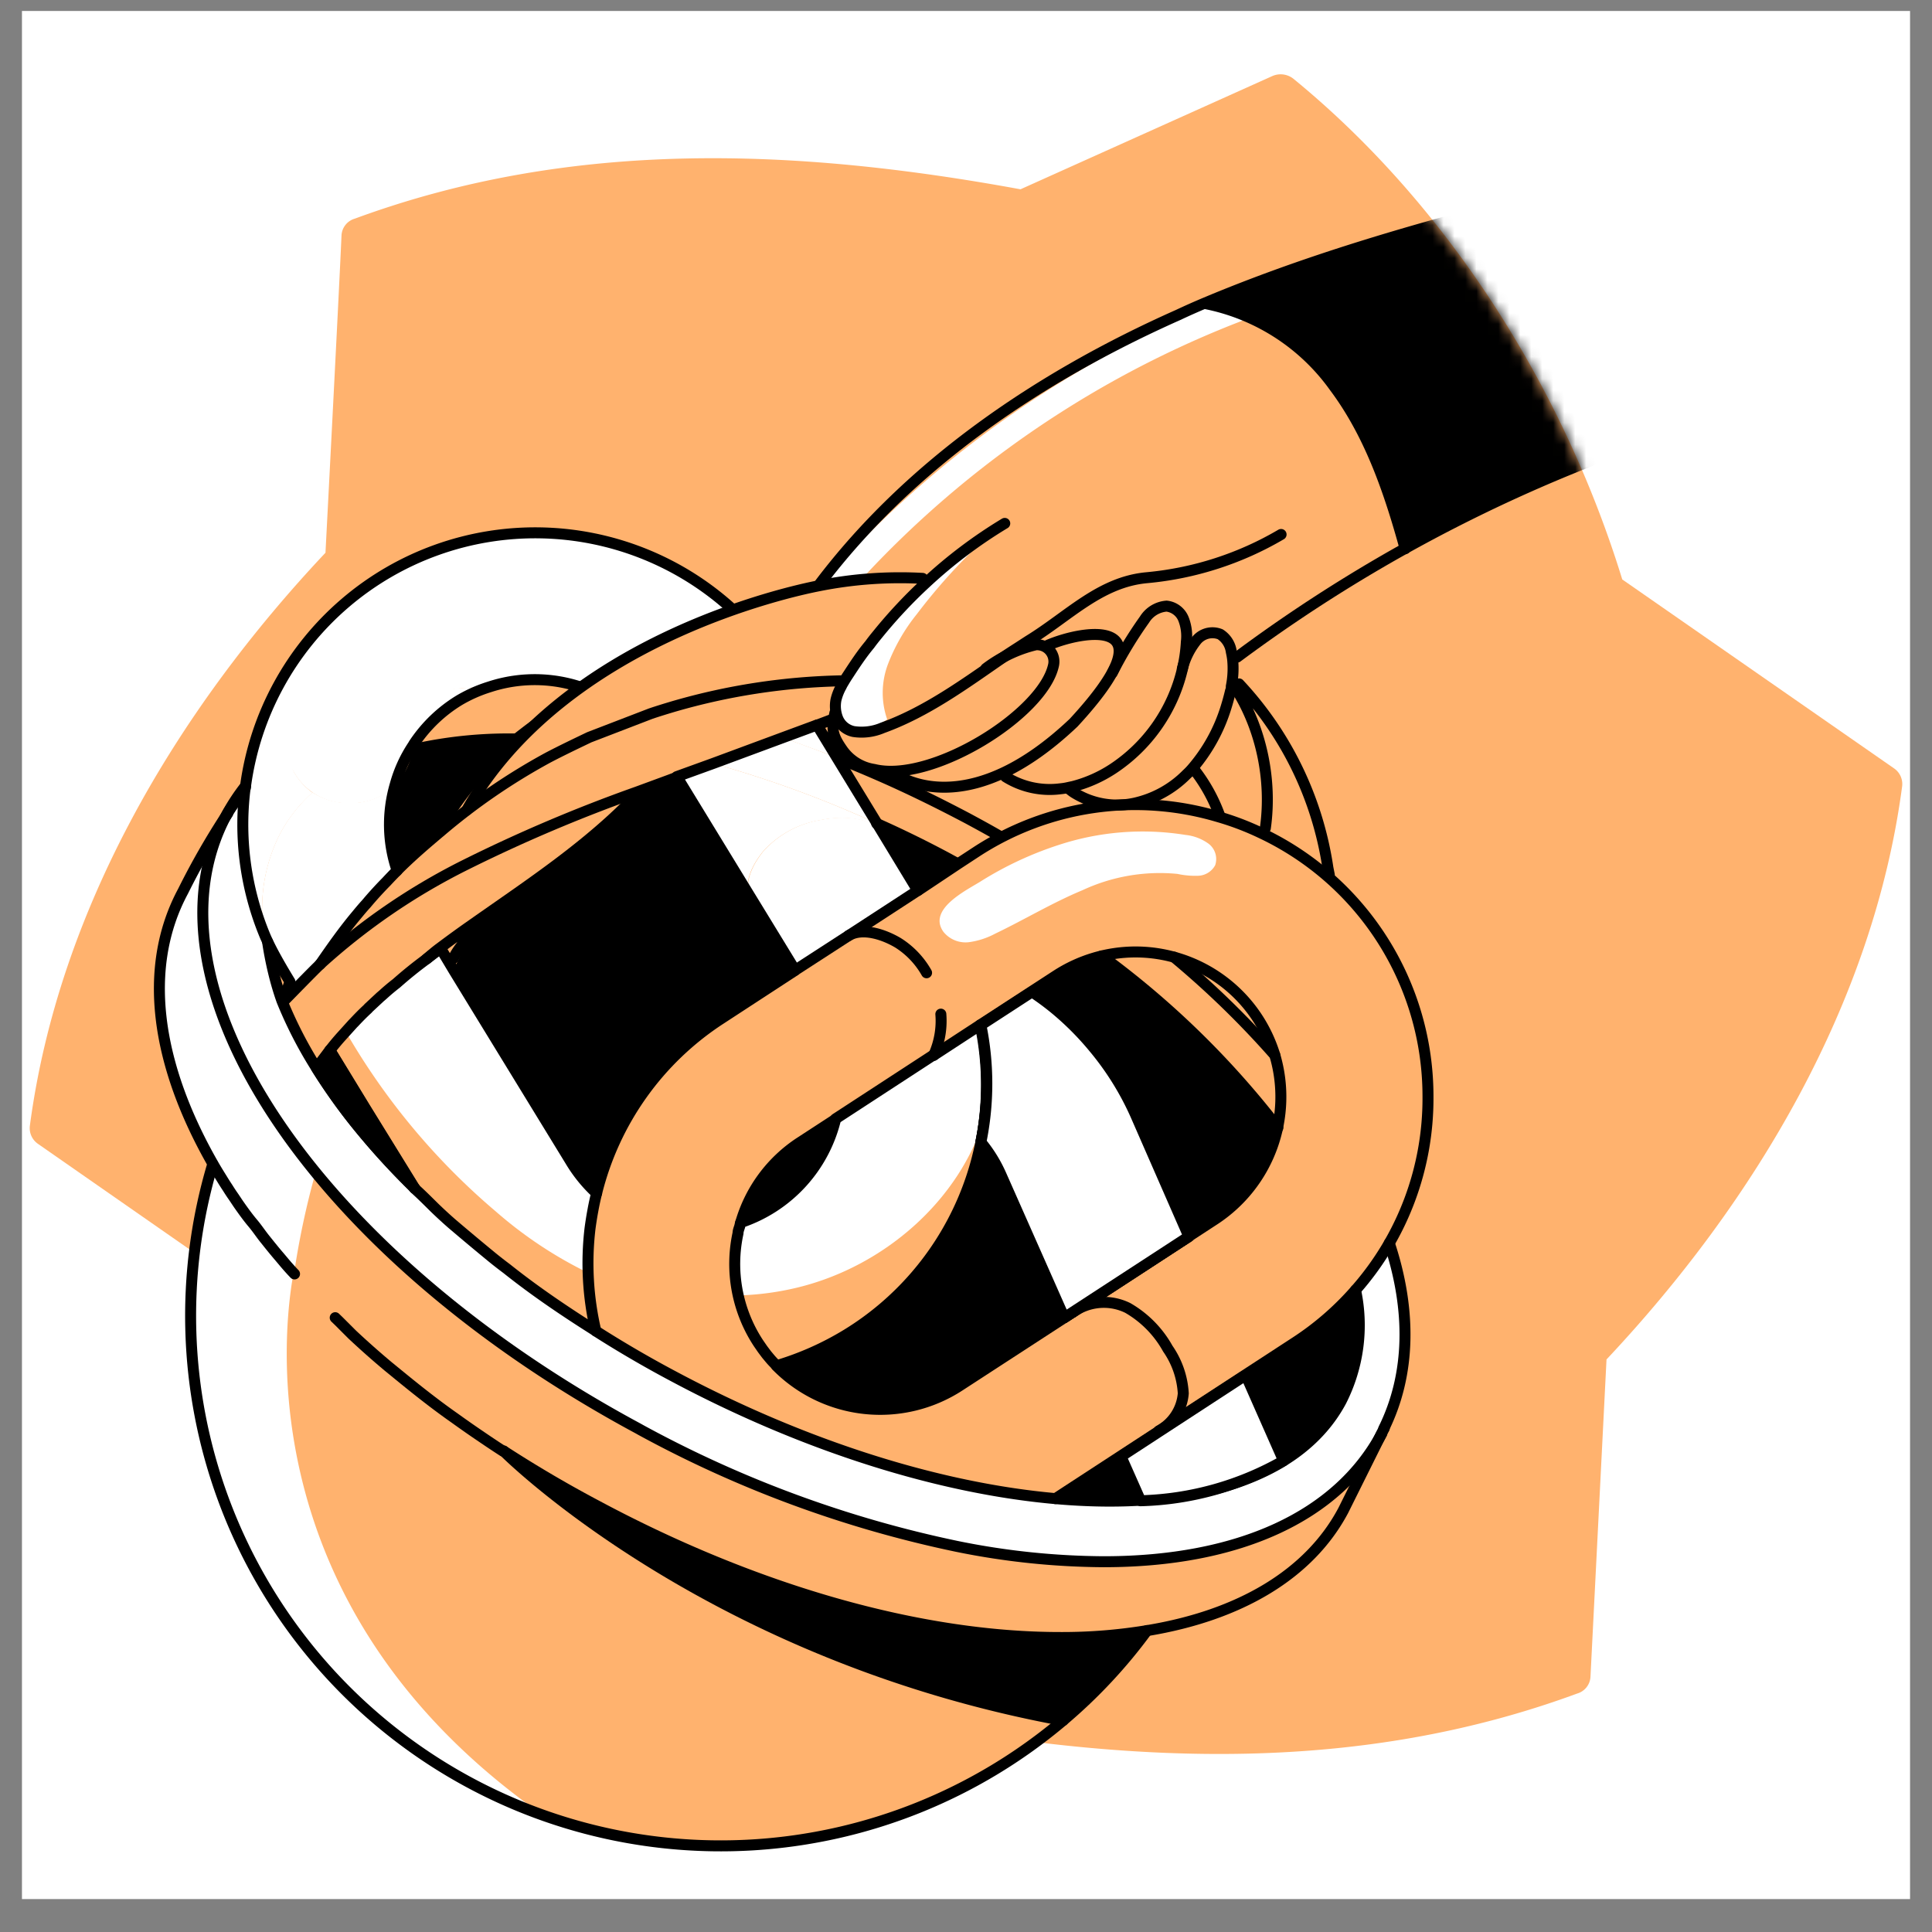
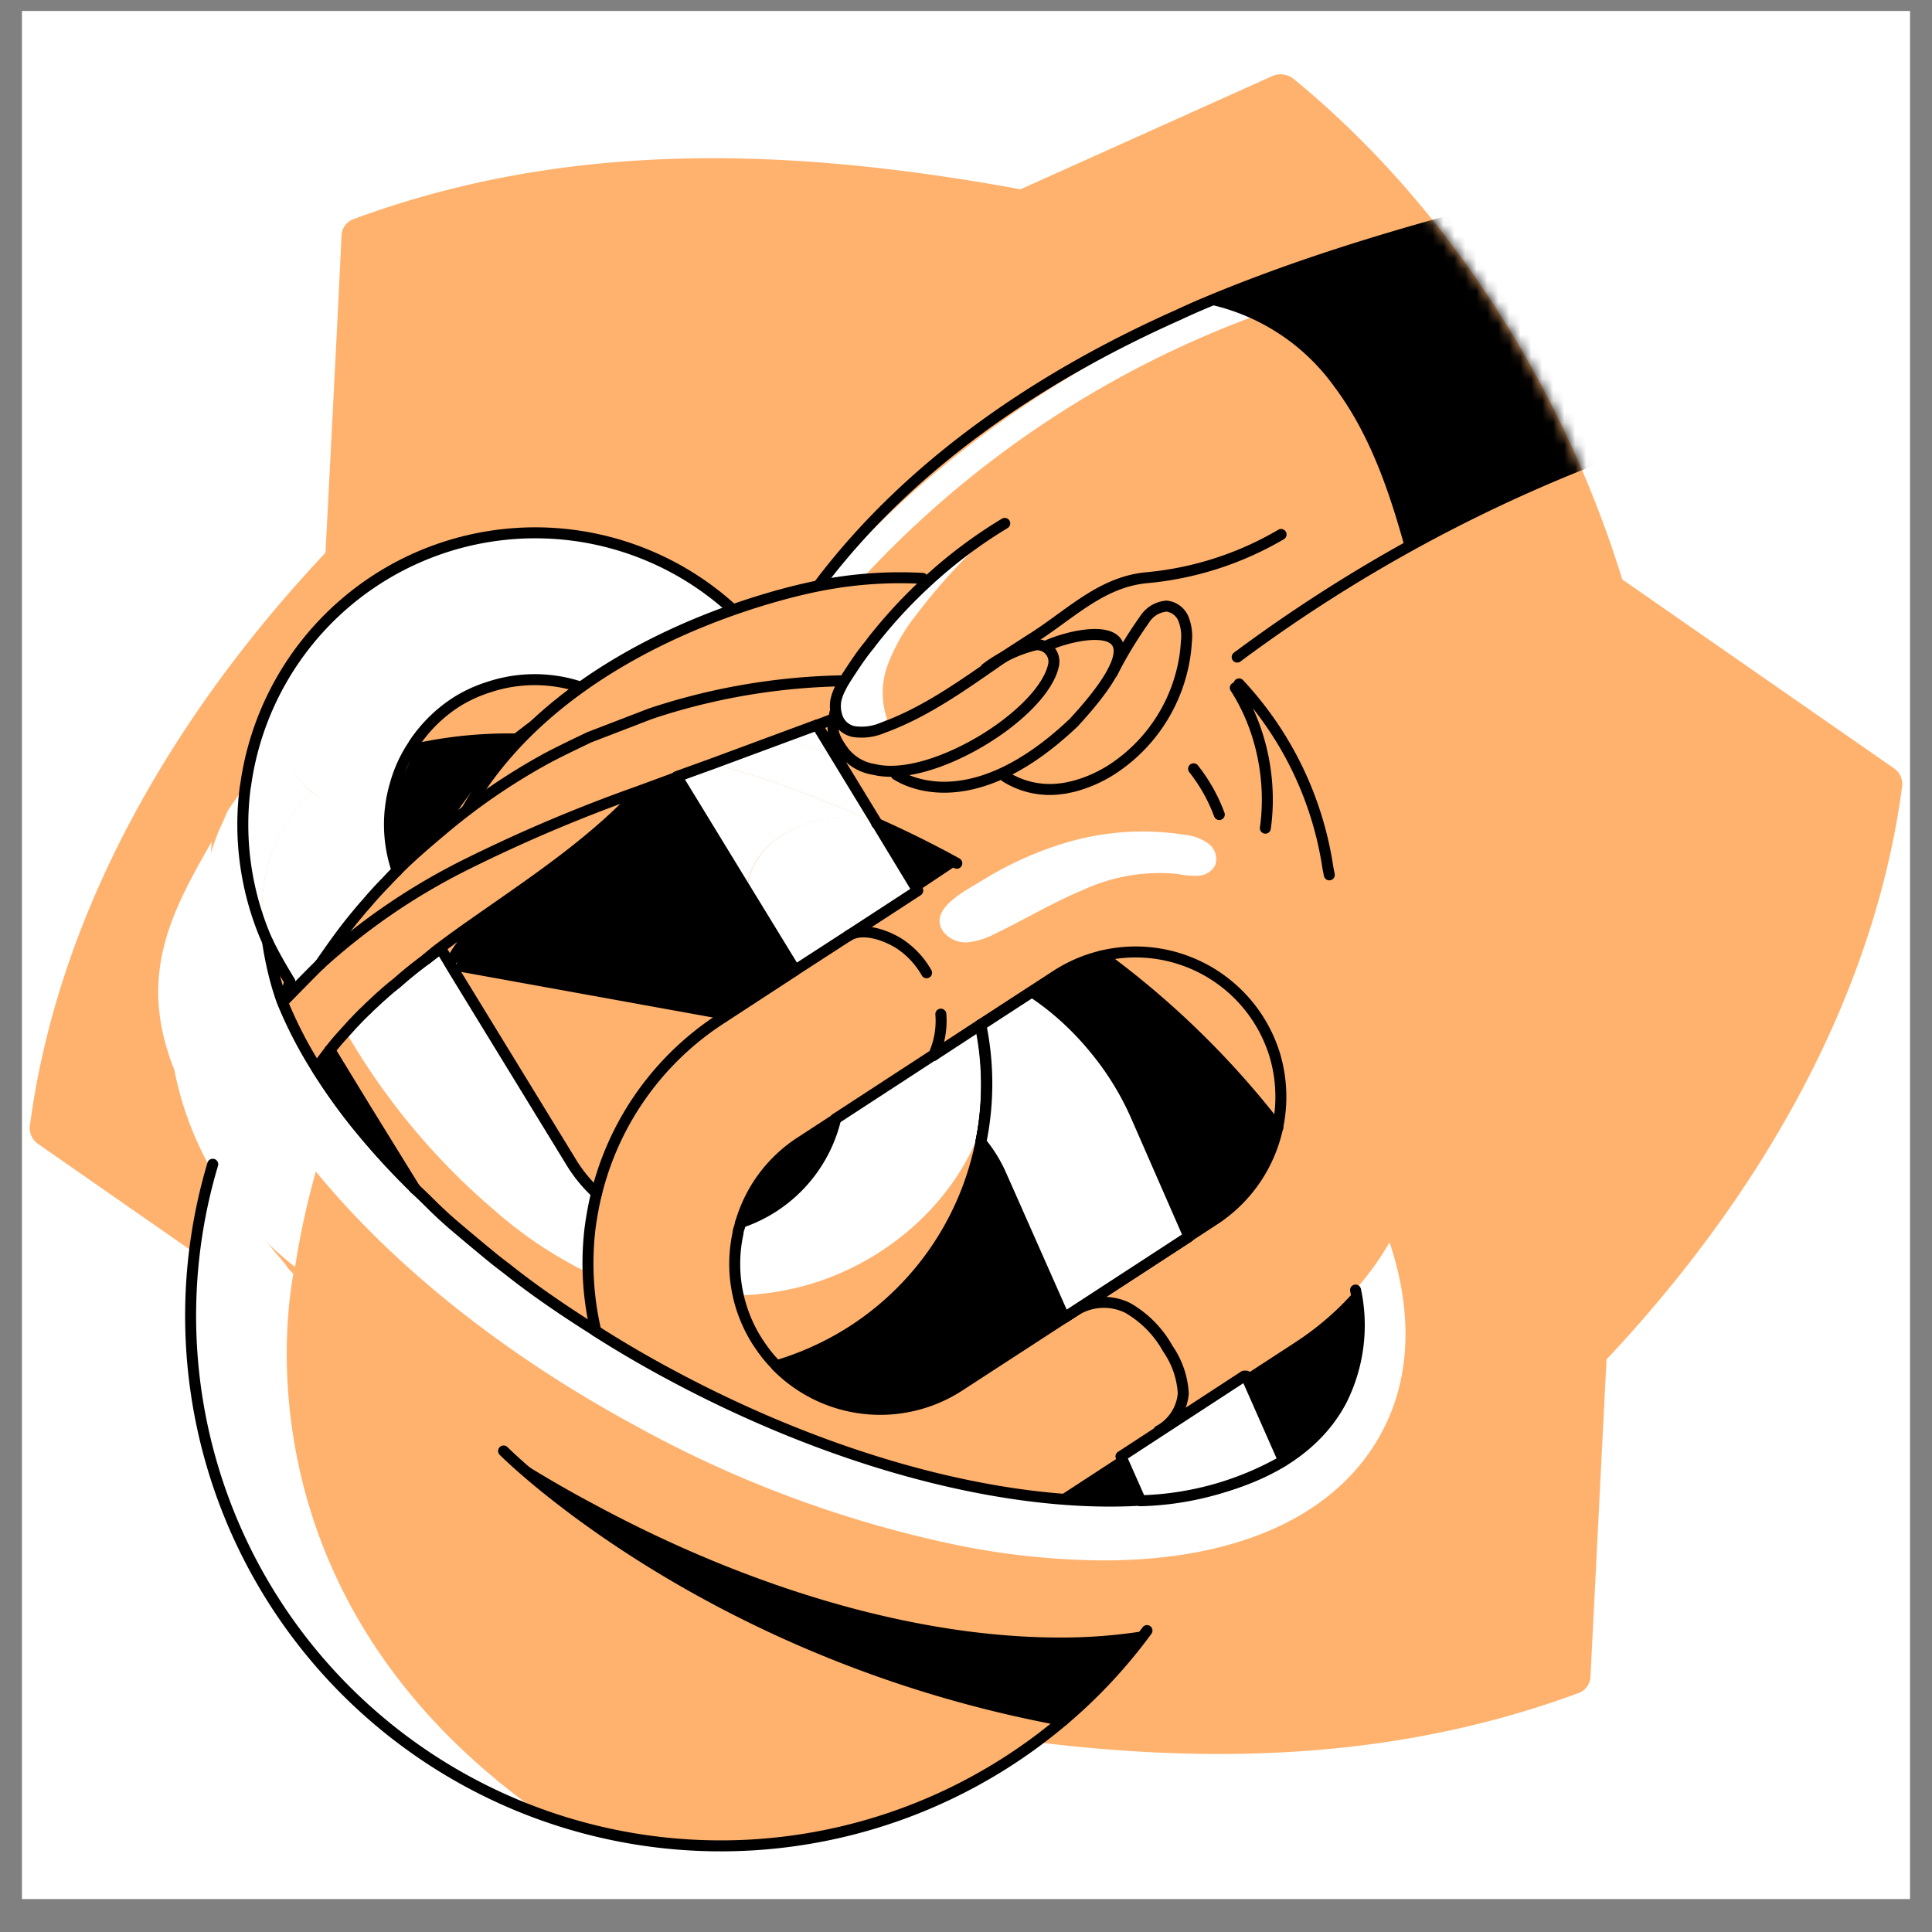
<svg xmlns="http://www.w3.org/2000/svg" width="176" height="176" fill="none">
  <rect width="100%" height="100%" fill="#808080" stroke="none" />
  <path fill="#fff" d="M2 1h172v172H2z" />
  <path d="M147.783 52.785c-5.336-17.345-15.802-34.034-29.95-45.605a1.873 1.873 0 0 0-1.944-.243L92.965 17.244c-20.493-3.756-40.865-4.607-60.64 2.674a1.677 1.677 0 0 0-1.216 1.568c-.244 5.58-1.459 28.868-1.459 28.868C16.06 64.782 5.34 82.856 2.727 102.51a1.736 1.736 0 0 0 .73 1.69l24.734 17.223c5.336 17.345 15.802 34.034 29.962 45.605a1.844 1.844 0 0 0 1.933.243l22.948-10.319c20.493 3.756 40.877 4.606 60.64-2.674a1.68 1.68 0 0 0 1.216-1.568l1.459-28.868c13.577-14.44 24.309-32.502 26.923-52.156a1.728 1.728 0 0 0-.73-1.69l-24.759-17.211Z" fill="#FFB26E" />
  <path d="M118.137 27.466a92.304 92.304 0 0 0-39.552 25.185c-1.045 0-2.334.097-3.379.134a96.398 96.398 0 0 1 43.077-27.86c0 .767-.207 1.763-.146 2.541ZM91.227 47.765a52.27 52.27 0 0 0-7.706 8.18 16.942 16.942 0 0 0-2.602 4.486 7.378 7.378 0 0 0-.097 5.105 7.051 7.051 0 0 1-2.151.948 2.6 2.6 0 0 1-2.249-.815 2.638 2.638 0 0 1-.377-2.273 7.122 7.122 0 0 1 1.106-2.102 49.593 49.593 0 0 1 14.076-13.529Z" fill="#fff" />
  <mask id="a" style="mask-type:alpha" maskUnits="userSpaceOnUse" x="2" y="6" width="172" height="162">
    <path d="M147.783 52.785c-5.336-17.345-15.802-34.034-29.95-45.605a1.873 1.873 0 0 0-1.944-.243L92.965 17.244c-20.493-3.756-40.865-4.607-60.64 2.674a1.677 1.677 0 0 0-1.216 1.568c-.244 5.58-1.459 28.868-1.459 28.868C16.06 64.782 5.34 82.856 2.727 102.51a1.736 1.736 0 0 0 .73 1.69l24.734 17.223c5.336 17.345 15.802 34.034 29.962 45.605a1.844 1.844 0 0 0 1.933.243l22.948-10.319c20.493 3.756 40.877 4.606 60.64-2.674a1.68 1.68 0 0 0 1.216-1.568l1.459-28.868c13.577-14.44 24.309-32.502 26.923-52.156a1.728 1.728 0 0 0-.73-1.69l-24.759-17.211Z" fill="#45E0A8" />
  </mask>
  <g mask="url(#a)">
    <path d="m148.196 16.004 8.399 22.013a139.559 139.559 0 0 0-28.588 11.972c-1.435-5.214-3.209-10.428-6.442-14.743a18.988 18.988 0 0 0-11.791-7.597c12.325-5.19 25.404-8.436 38.422-11.645Z" fill="#000" />
    <path d="M112.704 59.859a139.035 139.035 0 0 1 43.891-21.879l-8.399-22.012c-13.017 3.209-26.096 6.454-38.445 11.644-.839.353-1.654.717-2.431 1.082-12.593 5.603-24.42 13.589-32.697 24.565" stroke="#000" stroke-linecap="round" stroke-linejoin="round" />
  </g>
  <path d="M32.264 102.11a66.373 66.373 0 0 0 5.506 6.077 44.828 44.828 0 0 0 1.884 1.811c.668.596.996.936 1.52 1.398 1.215 1.033 2.357 2.054 3.645 3.051.45.364.912.729 1.374 1.069a100.538 100.538 0 0 0 8.107 5.664 101.379 101.379 0 0 0 6.977 4.072c12.155 6.503 24.468 10.271 34.897 11.195 12.446 1.106 22.243-1.811 26.023-8.885a15.244 15.244 0 0 0 1.313-10.113 26.808 26.808 0 0 0 3.075-4.279c2.03 6.078 1.993 11.949-.498 16.896l-.207.401c-4.023 7.536-13.03 11.681-25.343 11.681a68.559 68.559 0 0 1-13.37-1.398 104.799 104.799 0 0 1-28.807-10.611l-.194-.11c-29.379-15.801-45.86-40.293-37.535-55.912a.912.912 0 0 1 .085-.146v-.06a32.367 32.367 0 0 1 1.593-2.237 26.388 26.388 0 0 0 1.713 13.37c.278 1.993.801 3.945 1.556 5.81a.947.947 0 0 0 0 .17 38.538 38.538 0 0 0 3.051 5.968 53.323 53.323 0 0 0 3.634 5.118Z" fill="#fff" />
  <path d="M104.487 148.541a47.427 47.427 0 0 1-7.973.632c-12.727 0-27.701-4.255-42.165-11.997a128.193 128.193 0 0 1-8.509-4.996 97.837 97.837 0 0 1-2.224-1.483 93.528 93.528 0 0 1-2.151-1.507c-1.617-1.215-3.16-2.346-4.656-3.561-.474-.365-.936-.754-1.386-1.131a77.374 77.374 0 0 1-3.306-2.929l-1.215-1.215-.328-.316c-1.75-1.714-3.38-3.44-4.862-5.203l-.256-.304a60.45 60.45 0 0 1-2.491-3.136 47.277 47.277 0 0 0-1.216-1.616c-.194-.28-.389-.559-.559-.827-.17-.267-.328-.486-.486-.741-.158-.255-.352-.535-.51-.802-.28-.45-.56-.9-.815-1.349-5.227-9.032-6.503-17.856-2.747-24.857a67.548 67.548 0 0 1 4.084-7.11.915.915 0 0 0-.085.145c-8.326 15.57 8.156 40.111 37.534 55.912l.195.11a104.799 104.799 0 0 0 28.807 10.611 68.56 68.56 0 0 0 13.37 1.398c12.313 0 21.319-4.145 25.343-11.681l-3.525 7.086c-3.124 5.762-9.481 9.481-17.868 10.867Z" fill="#FFB26E" />
  <path d="M123.485 117.521a15.237 15.237 0 0 1-1.313 10.113c-3.78 7.074-13.577 9.992-26.023 8.886l9.432-6.151 12.41-8.083a26.304 26.304 0 0 0 5.494-4.765ZM116.411 102.729a13.25 13.25 0 0 1-5.725 8.363l-12.629 8.229-.316.206-10.319 6.71a13.25 13.25 0 0 1-16.689-1.811 27.178 27.178 0 0 0 6.394-2.845 26.613 26.613 0 0 0 12.155-28.199l6.916-4.497a12.983 12.983 0 0 1 4.157-1.787 79.776 79.776 0 0 1 16.056 15.631ZM96.514 149.173c2.67.014 5.338-.197 7.974-.632a47.403 47.403 0 0 1-7.646 8.192c-31.98-5.895-50.248-23.835-50.965-24.552a111.876 111.876 0 0 0 8.508 4.995c14.428 7.743 29.403 11.997 42.129 11.997Z" fill="#000" />
  <path d="M89.294 93.382a26.62 26.62 0 0 1-12.155 28.199c-2 1.22-4.149 2.176-6.393 2.844l-.195-.206a7.278 7.278 0 0 1-.413-.45l-.304-.365-.365-.486-.376-.547a13.137 13.137 0 0 1-1.86-10.028c0-.218.097-.437.158-.644.022-.111.05-.22.085-.328a13.223 13.223 0 0 0 8.654-9.456l8.934-5.823 1.945-1.215 2.285-1.495Z" fill="#fff" />
  <path d="M89.695 101.83a26.572 26.572 0 0 1-12.568 19.751c-2 1.22-4.149 2.176-6.393 2.844l-.195-.206a7.31 7.31 0 0 1-.413-.45l-.304-.365-.365-.486-.376-.547a13.1 13.1 0 0 1-1.836-4.363 25.634 25.634 0 0 0 5.506-.742c7.755-1.92 14.61-7.827 16.944-15.436Z" fill="#FFB26E" />
  <path d="M89.294 93.37v.012l-2.297 1.495 2.297-1.507Z" fill="#fff" />
  <path d="m87.3 78.724-3.646 2.43-3.33-5.445-.402-.656a98.65 98.65 0 0 1 6.588 3.233c.17.121.51.267.79.438Z" fill="#000" />
  <path d="M25.663 114.835a80.133 80.133 0 0 0 4.862 5.203l.328.316 1.216 1.215a77.317 77.317 0 0 0 3.306 2.929l1.386 1.131c1.494 1.215 3.038 2.431 4.655 3.561a93.542 93.542 0 0 0 2.151 1.507c.73.499 1.47.997 2.224 1.483.718.717 18.986 18.658 50.966 24.553a48.301 48.301 0 0 1-76.517-20.287 48.302 48.302 0 0 1-.946-30.386c.255.449.535.899.814 1.349.162.267.333.535.51.802.159.255.317.498.487.741l.56.827c.376.535.765 1.082 1.215 1.617.45.534.717.96 1.106 1.446.389.486.9 1.13 1.385 1.689l.292.304Z" fill="#FFB26E" />
  <path d="M49.523 165.399A48.349 48.349 0 0 1 19.38 106.06c.255.449.535.899.815 1.349.162.267.332.535.51.802.158.255.316.498.486.741l.56.827c.376.535.765 1.082 1.215 1.617.45.534.717.96 1.106 1.446.389.486.9 1.13 1.386 1.689l.255.304c1.009 1.216-.122 0 1.009 1.216-.377 2.285-5.53 29.573 22.802 49.348Z" fill="#fff" />
  <path d="M26.878 115.419a74.252 74.252 0 0 1 2.346-10.235c-6.381-7.925-10.587-18.366-9.942-28.503-3.59 6.295-6.85 12.133-3.402 20.78a30.22 30.22 0 0 0 10.998 17.958ZM80.275 75.684l3.33 5.446-6.308 4.108-4.862 3.148-4.096-6.697c-.596-1.386.291-3.014 1.215-4.157a8.958 8.958 0 0 1 5.227-2.844c1.944-.401 4.254-.268 5.518.96l-.024.037Z" fill="#fff" />
  <path d="m79.862 75.016.4.656c-1.215-1.215-3.573-1.36-5.517-.96a8.959 8.959 0 0 0-5.227 2.844c-.924 1.143-1.811 2.772-1.216 4.157l-6.685-10.939 3.355-1.215a99.933 99.933 0 0 1 14.877 5.445l.013.012Z" fill="#fff" />
  <path d="m76.203 69.023 3.647 5.98a99.941 99.941 0 0 0-14.878-5.445l6.333-2.346c1.64.547 3.22 1.155 4.898 1.811Z" fill="#fff" />
  <path d="m74.404 66.07 1.8 2.954c-1.63-.656-3.258-1.216-4.863-1.811l3.063-1.143Z" fill="#fff" />
-   <path d="m72.945 104.03 3.173-2.067a13.222 13.222 0 0 1-8.655 9.457 13.078 13.078 0 0 1 5.482-7.39ZM68.302 81.725l4.097 6.698-6.746 4.4a26.522 26.522 0 0 0-11.304 15.874 13.185 13.185 0 0 1-2.431-2.929L41.294 88.411a58.717 58.717 0 0 0 1.884-4.291c5.19-3.647 10.563-7.171 14.914-11.79l-.085-.219 2.905-1.07.68-.255 6.686 10.94h.024Z" fill="#000" />
+   <path d="m72.945 104.03 3.173-2.067a13.222 13.222 0 0 1-8.655 9.457 13.078 13.078 0 0 1 5.482-7.39ZM68.302 81.725l4.097 6.698-6.746 4.4L41.294 88.411a58.717 58.717 0 0 0 1.884-4.291c5.19-3.647 10.563-7.171 14.914-11.79l-.085-.219 2.905-1.07.68-.255 6.686 10.94h.024Z" fill="#000" />
  <path d="m108.304 112.647-10.247 6.673-.316.207-.79.511-5.737-12.957a12.726 12.726 0 0 0-1.86-3.027 26.522 26.522 0 0 0 0-10.672v0l4.656-3.026c.668.437 1.313.911 1.932 1.41a26.32 26.32 0 0 1 3.732 3.719 26.065 26.065 0 0 1 3.829 6.187l4.801 10.975Z" stroke="#000" stroke-linecap="round" stroke-linejoin="round" />
  <path d="m66.868 55.641-.984.413a17.66 17.66 0 0 0-1.058.474c-.389.17-.778.365-1.215.56a41.5 41.5 0 0 0-3.793 2.139c-.425.255-.838.535-1.215.814-.377.28-.839.584-1.216.9-.376.316-.814.62-1.215.936-.778.34-1.544.68-2.297 1.07a13.237 13.237 0 0 0-9.275-.365c-2.667.055-3.423.164-6.036.707.81 1.271-.735 2.971-.892 4.47 0 .061-.323.331-.323.392-.73 1.092-.956 2.098-1.306 3.364a5.663 5.663 0 0 1-4.18 1.653 5.591 5.591 0 0 1-5.799-5.129v-.073c-.52.368-1.011.774-1.47 1.216a.669.669 0 0 0-.134.121 18.643 18.643 0 0 0-2.054 2.225A26.63 26.63 0 0 1 66.905 55.58l-.037.061Z" fill="#fff" />
  <path d="M36.19 79.368c-.329.316-.968.598-1.272.938-.657.672-1.24 1.134-1.824 1.823-.316.34-.32.958-.6 1.298a57.477 57.477 0 0 0-3.342 4.388c-.486.45-.96.924-1.422 1.398-.462.474-.657.68-.96 1.033l-.73-1.215a26.346 26.346 0 0 1-1.97-3.926 14.926 14.926 0 0 1 1.46-9.202 13.578 13.578 0 0 1 2.941-3.719 5.92 5.92 0 0 0 3.367.96 5.665 5.665 0 0 0 4.181-1.653 12.945 12.945 0 0 0 .17 7.852v.025Z" fill="#fff" />
  <path d="M26.41 67.543c.091.826-.014 2.12.404 2.838.42.718.983 1.34 1.657 1.827a13.578 13.578 0 0 0-2.941 3.72 14.926 14.926 0 0 0-1.459 9.2c-1.75-4.314-2.005-10.635-1.434-15.059.668-.887.637-.01 1.342-.703.15-.617.558-.573.607-.608.462-.437 1.313-.838 1.824-1.215ZM44.6 62.582a12.91 12.91 0 0 0-2.735 1.215c-1.616.986-3 2.309-4.06 3.878h-.109a6.673 6.673 0 0 0-1.008-4.279 43.396 43.396 0 0 1 7.912-.814Z" fill="#fff" />
  <path d="M22.37 71.589a26.632 26.632 0 0 1 44.498-15.947l-.984.413c-.357.146-.71.304-1.058.474-.389.17-.778.364-1.215.559a41.55 41.55 0 0 0-3.793 2.14c-.413.254-.826.534-1.215.814-.389.28-4.011 2.516-4.765 2.905a13.236 13.236 0 0 0-9.274-.365c-.956.298-1.873.706-2.735 1.215-1.616.986-3 2.309-4.06 3.878-.048.07-.093.143-.133.219a12.287 12.287 0 0 0-1.629 3.56 12.945 12.945 0 0 0 .17 7.853c-.328.328-.644.656-.96.997a34.05 34.05 0 0 0-1.86 2.042c-.303.328-.595.68-.875 1.02-1.19 1.419-2.288 2.98-3.326 4.488-.486.45-2.892 2.917-3.354 3.391l.607-1.823c-.764-1.251-1.804-3.017-2.35-4.378a26.387 26.387 0 0 1-1.714-13.37" stroke="#000" stroke-linecap="round" stroke-linejoin="round" />
  <path d="M37.782 67.735a40.112 40.112 0 0 1 9.894-.899 28.807 28.807 0 0 0-7.634 8.752l.097.109a58.131 58.131 0 0 0-3.95 3.646 12.945 12.945 0 0 1-.17-7.852 6.187 6.187 0 0 0 1.629-3.561c.04-.067.085-.132.134-.195Z" fill="#000" />
  <path d="M53.753 111.894a27.02 27.02 0 0 0 .523 9.359c-2.869-1.811-5.58-3.646-8.108-5.664l-1.373-1.07a266.026 266.026 0 0 1-3.646-3.05 83.475 83.475 0 0 1-1.52-1.398c-.498-.474-1.215-1.216-1.884-1.811l-4.497-7.293-3.209-5.263c.348-.454.713-.892 1.094-1.313l1.021-1.13.121-.122c.377-.401.766-.79 1.216-1.215l.085-.098 1.07-.996.255-.22c.38-.348.786-.688 1.215-1.02a38.085 38.085 0 0 1 2.808-2.261c.401-.316.815-.62 1.216-.924l1.215 2.03 10.623 17.357a13.19 13.19 0 0 0 2.431 2.93 24.265 24.265 0 0 0-.34 1.58c-.097.522-.207 1.057-.316 1.592Z" fill="#fff" />
  <path d="M54.276 121.253c-2.869-1.811-5.58-3.646-8.108-5.664l-1.373-1.07a258.55 258.55 0 0 1-3.647-3.051c-.51-.462-1.02-.923-1.519-1.397-.498-.474-1.215-1.216-1.884-1.812l-4.497-7.292-3.136-5.142c.056-.155.125-.306.207-.45.255-.34.534-.668.814-.984.122-.134.23-.28.364-.413a62.177 62.177 0 0 0 13.699 16.409 38.075 38.075 0 0 0 8.363 5.554 26.15 26.15 0 0 0 .717 5.312Z" fill="#FFB26E" />
  <path d="M101.327 61.293a37.983 37.983 0 0 1 2.942-4.862 2.597 2.597 0 0 1 2.005-1.215 1.881 1.881 0 0 1 1.556 1.215c.245.651.328 1.352.243 2.042-.046.861-.172 1.715-.377 2.553a14.96 14.96 0 0 1-6.308 9.007 12.155 12.155 0 0 1-3.646 1.616l-.401.085a5.239 5.239 0 0 1-.742.122 7.56 7.56 0 0 1-4.996-1.094" stroke="#000" stroke-linecap="round" stroke-linejoin="round" />
-   <path d="M107.708 60.929a6.747 6.747 0 0 1 1.216-2.504 1.884 1.884 0 0 1 2.236-.644 2.252 2.252 0 0 1 1.009 1.604c.054.233.094.468.122.705a8.367 8.367 0 0 1-.122 2.431c0 .146 0 .28-.073.425a20.93 20.93 0 0 1-.413 1.508 15.559 15.559 0 0 1-3.027 5.506c-.173.206-.36.4-.559.583a9.601 9.601 0 0 1-4.764 2.626 7.403 7.403 0 0 1-5.494-.96 3.752 3.752 0 0 1-.377-.28.573.573 0 0 1-.11-.073M109.774 27.649a18.988 18.988 0 0 1 11.791 7.597c3.233 4.315 5.007 9.53 6.442 14.743M126.062 130.138c2.431-4.947 2.528-10.757.499-16.895M20.716 74.092a.915.915 0 0 0-.085.146c-8.326 15.57 8.156 40.111 37.535 55.912l.194.11a104.799 104.799 0 0 0 28.807 10.611c4.4.903 8.878 1.371 13.37 1.398 12.313 0 21.32-4.145 25.343-11.681M22.37 71.6a17.965 17.965 0 0 0-1.617 2.431M76.384 69.095c1.094.43 2.189.89 3.283 1.363 2.82 1.216 5.652 2.601 8.508 4.109.997.538 1.983 1.076 2.948 1.635M106.955 87.195a82.311 82.311 0 0 1 9.176 8.922" stroke="#000" stroke-linecap="round" stroke-linejoin="round" />
-   <path d="M45.877 132.18a111.882 111.882 0 0 0 8.508 4.996c14.465 7.742 29.44 11.997 42.165 11.997a47.43 47.43 0 0 0 7.974-.633c8.387-1.385 14.744-5.105 17.843-10.939l3.525-7.086.207-.401M30.537 120.038l.328.316 1.216 1.215a77.32 77.32 0 0 0 3.306 2.929l1.385 1.131c1.495 1.215 3.04 2.431 4.656 3.561a93.535 93.535 0 0 0 2.151 1.507c.73.499 1.47.997 2.224 1.483M22.345 71.795a32.4 32.4 0 0 0-1.592 2.236v.061a67.548 67.548 0 0 0-4.084 7.11c-3.756 7.002-2.431 15.802 2.747 24.857.255.45.535.9.814 1.35.162.267.332.534.51.802.159.255.317.498.487.741.17.243.365.547.559.827.377.535.766 1.082 1.215 1.616.45.535.718.961 1.107 1.447.389.486.9 1.13 1.385 1.689l.256.304c.352.426.717.839 1.081 1.216" stroke="#000" stroke-linecap="round" stroke-linejoin="round" />
  <path d="M54.276 121.253a102.198 102.198 0 0 0 6.977 4.072c12.155 6.503 24.468 10.271 34.896 11.195 12.447 1.106 22.244-1.812 26.024-8.886a15.25 15.25 0 0 0 1.313-10.113M37.77 108.235a66.373 66.373 0 0 1-5.507-6.077 53.406 53.406 0 0 1-3.524-5.008 38.543 38.543 0 0 1-3.051-5.968c-.608-1.691-1.047-3.608-1.313-5.385M79.862 75.016a98.652 98.652 0 0 1 6.588 3.233c.233.132.476.256.712.392M100.367 87.086a79.752 79.752 0 0 1 16.044 15.643M19.38 106.06a48.289 48.289 0 0 0 49.238 62.002 48.288 48.288 0 0 0 28.224-11.329 47.395 47.395 0 0 0 7.645-8.192v0M72.398 88.423l-6.745 4.4a26.522 26.522 0 0 0-11.304 15.874" stroke="#000" stroke-linecap="round" stroke-linejoin="round" />
-   <path d="m96.15 136.52 9.432-6.15 12.41-8.083a26.333 26.333 0 0 0 5.494-4.765 26.367 26.367 0 0 0 6.6-17.564 26.526 26.526 0 0 0-15.218-24.079 25.272 25.272 0 0 0-3.902-1.482 26.485 26.485 0 0 0-22.049 3.22l-1.616 1.058-3.647 2.431" stroke="#000" stroke-linecap="round" stroke-linejoin="round" />
  <path d="m89.294 93.37 6.916-4.497a13.284 13.284 0 0 1 7.22-2.152 13.272 13.272 0 0 1 12.702 9.396v0a13.369 13.369 0 0 1-5.458 14.962l-12.629 8.229M67.463 111.42a13.078 13.078 0 0 1 5.482-7.39l3.173-2.067M97.741 119.527l-10.319 6.709a13.249 13.249 0 0 1-16.689-1.811M41.292 87.323c.586-1.212 1.219-1.505 1.724-2.763M38.839 87.368c.401-.329.814-.696 1.215-.987a106.54 106.54 0 0 1 3.124-2.261c5.19-3.647 10.563-7.172 14.914-11.79M74.404 66.07l1.216-.462" stroke="#000" stroke-linecap="round" stroke-linejoin="round" />
  <path d="M29.152 87.852a58.34 58.34 0 0 1 13.079-8.983 140.1 140.1 0 0 1 15.8-6.721l2.906-1.07.68-.255M40.042 75.587a28.806 28.806 0 0 1 7.634-8.751v0a36.126 36.126 0 0 1 5.992-3.792l.194-.098" stroke="#000" stroke-linecap="round" stroke-linejoin="round" />
  <path d="M42.534 73.776c8.837-15.46 29.415-19.897 32.04-20.408a37.681 37.681 0 0 1 9.469-.68" fill="#FFB26E" />
  <path d="M42.534 73.776c8.837-15.46 29.415-19.897 32.04-20.408a37.681 37.681 0 0 1 9.469-.68M112.875 62.302a31.278 31.278 0 0 1 8.095 16.762l.126.634M111.075 74.202a15.241 15.241 0 0 0-2.342-4.167M112.534 62.655c2.382 3.688 3.353 8.442 2.735 12.79M105.569 130.345a4.242 4.242 0 0 0 2.224-3.415 7.925 7.925 0 0 0-1.41-4.072 9.716 9.716 0 0 0-3.646-3.707 4.912 4.912 0 0 0-4.667.17l-.317.206M85.708 92.385a7.584 7.584 0 0 1-.656 3.756M77.297 85.238c1.289-.778 3.258-.097 4.522.657a7.73 7.73 0 0 1 2.589 2.722M96.842 156.733c-31.98-5.895-50.248-23.835-50.965-24.552M116.703 48.689a29.444 29.444 0 0 1-12.228 3.938c-4.279.39-7.11 3.5-10.781 5.75l-.936.607c-.474.304-.948.608-1.41.924-3.513 2.43-6.977 4.96-10.94 6.393a4.862 4.862 0 0 1-2.65.34 1.994 1.994 0 0 1-1.482-1.3 3.038 3.038 0 0 1-.122-1.58c.1-.425.26-.835.474-1.216.064-.138.137-.272.219-.4.134-.232.28-.463.425-.681.62-.948 1.216-1.86 1.957-2.747.22-.304.45-.596.693-.888a44.623 44.623 0 0 1 4.46-4.764 43.515 43.515 0 0 1 7.148-5.385M54.349 108.697a24.554 24.554 0 0 0-.34 1.58c-.098.523-.183 1.07-.256 1.605a27.023 27.023 0 0 0 .523 9.359c-2.869-1.811-5.58-3.646-8.108-5.664a38.414 38.414 0 0 1-1.373-1.07 259.115 259.115 0 0 1-3.646-3.051 42.346 42.346 0 0 1-1.52-1.397c-.486-.475-1.215-1.216-1.884-1.812l-4.497-7.292-3.209-5.263c.348-.454.713-.892 1.094-1.313l1.021-1.13.121-.122c.377-.401.754-.79 1.216-1.216l.085-.097 1.07-.997.255-.218c.38-.349.786-.69 1.215-1.021a38.085 38.085 0 0 1 2.808-2.261c.401-.316.815-.62 1.216-.924l1.215 2.03 10.623 17.357a13.165 13.165 0 0 0 2.37 2.917Z" stroke="#000" stroke-linecap="round" stroke-linejoin="round" />
  <path d="m85.052 96.14 4.242-2.77a26.621 26.621 0 0 1-12.155 28.199c-2 1.22-4.149 2.176-6.393 2.844l-.195-.207a6.985 6.985 0 0 1-.413-.449l-.304-.365-.365-.486-.377-.547a13.142 13.142 0 0 1-1.86-10.016c0-.218.098-.437.159-.644a3.25 3.25 0 0 1 .085-.328 13.216 13.216 0 0 0 8.654-9.457l8.934-5.822M83.605 81.13l-6.308 4.108-4.862 3.148-4.096-6.697-6.685-10.94 3.355-1.215 6.332-2.346 3.088-1.142 1.798 2.953 3.647 5.98.4.657 3.331 5.494ZM76.057 64.94c-.122.574-.244 1.168-.129 1.744.116.576.466 1.123.801 1.605a4.303 4.303 0 0 0 2.902 1.804c5.226 1.289 15.412-5.032 16.348-9.517a1.532 1.532 0 0 0-1.629-1.835 12.24 12.24 0 0 0-4.534 2.151" stroke="#000" stroke-linecap="round" stroke-linejoin="round" />
  <path d="M95.468 58.777c3.306-1.422 11.377-2.722 2.334 7.062-9.165 8.691-15.193 5.348-16.166 4.716M76.69 62.023h-.11a58.867 58.867 0 0 0-15.255 2.345c-.693.207-1.373.414-2.054.645l-5.591 2.151c-1.216.583-2.54 1.215-3.768 1.86a57.135 57.135 0 0 0-9.724 6.673c-1.378 1.158-2.799 2.374-4.055 3.646" stroke="#000" stroke-linecap="round" stroke-linejoin="round" />
  <path d="M96.332 77.01A24.528 24.528 0 0 1 108 76.06a4.343 4.343 0 0 1 2.067.778 1.754 1.754 0 0 1 .632 1.982 1.836 1.836 0 0 1-1.544.96 7.707 7.707 0 0 1-1.896-.17 16.653 16.653 0 0 0-8.642 1.483c-2.723 1.13-5.275 2.674-7.937 3.95a7.087 7.087 0 0 1-2.431.79 2.588 2.588 0 0 1-2.297-.936c-1.495-2.066 2.09-3.792 3.39-4.607a31.814 31.814 0 0 1 6.99-3.281Z" fill="#fff" />
  <path d="M37.77 108.236a66.531 66.531 0 0 1-5.507-6.078 52.39 52.39 0 0 1-3.428-4.862c.292-.413.912-1.215 1.216-1.629l.073.122 3.136 5.142 4.51 7.305Z" fill="#000" stroke="#000" stroke-linecap="round" stroke-linejoin="round" />
  <path d="m108.304 112.647-10.247 6.673-.316.207-.79.511-5.737-12.957a12.726 12.726 0 0 0-1.86-3.027 26.522 26.522 0 0 0 0-10.672l4.656-3.026c.668.437 1.313.911 1.932 1.41a26.32 26.32 0 0 1 3.732 3.719 26.065 26.065 0 0 1 3.829 6.187l4.801 10.975ZM116.934 133.067a27.68 27.68 0 0 1-13.03 3.647l-1.787-4.035 3.464-2.261 7.755-5.057h.195l3.403 7.706Z" fill="#fff" stroke="#000" stroke-linecap="round" stroke-linejoin="round" />
</svg>